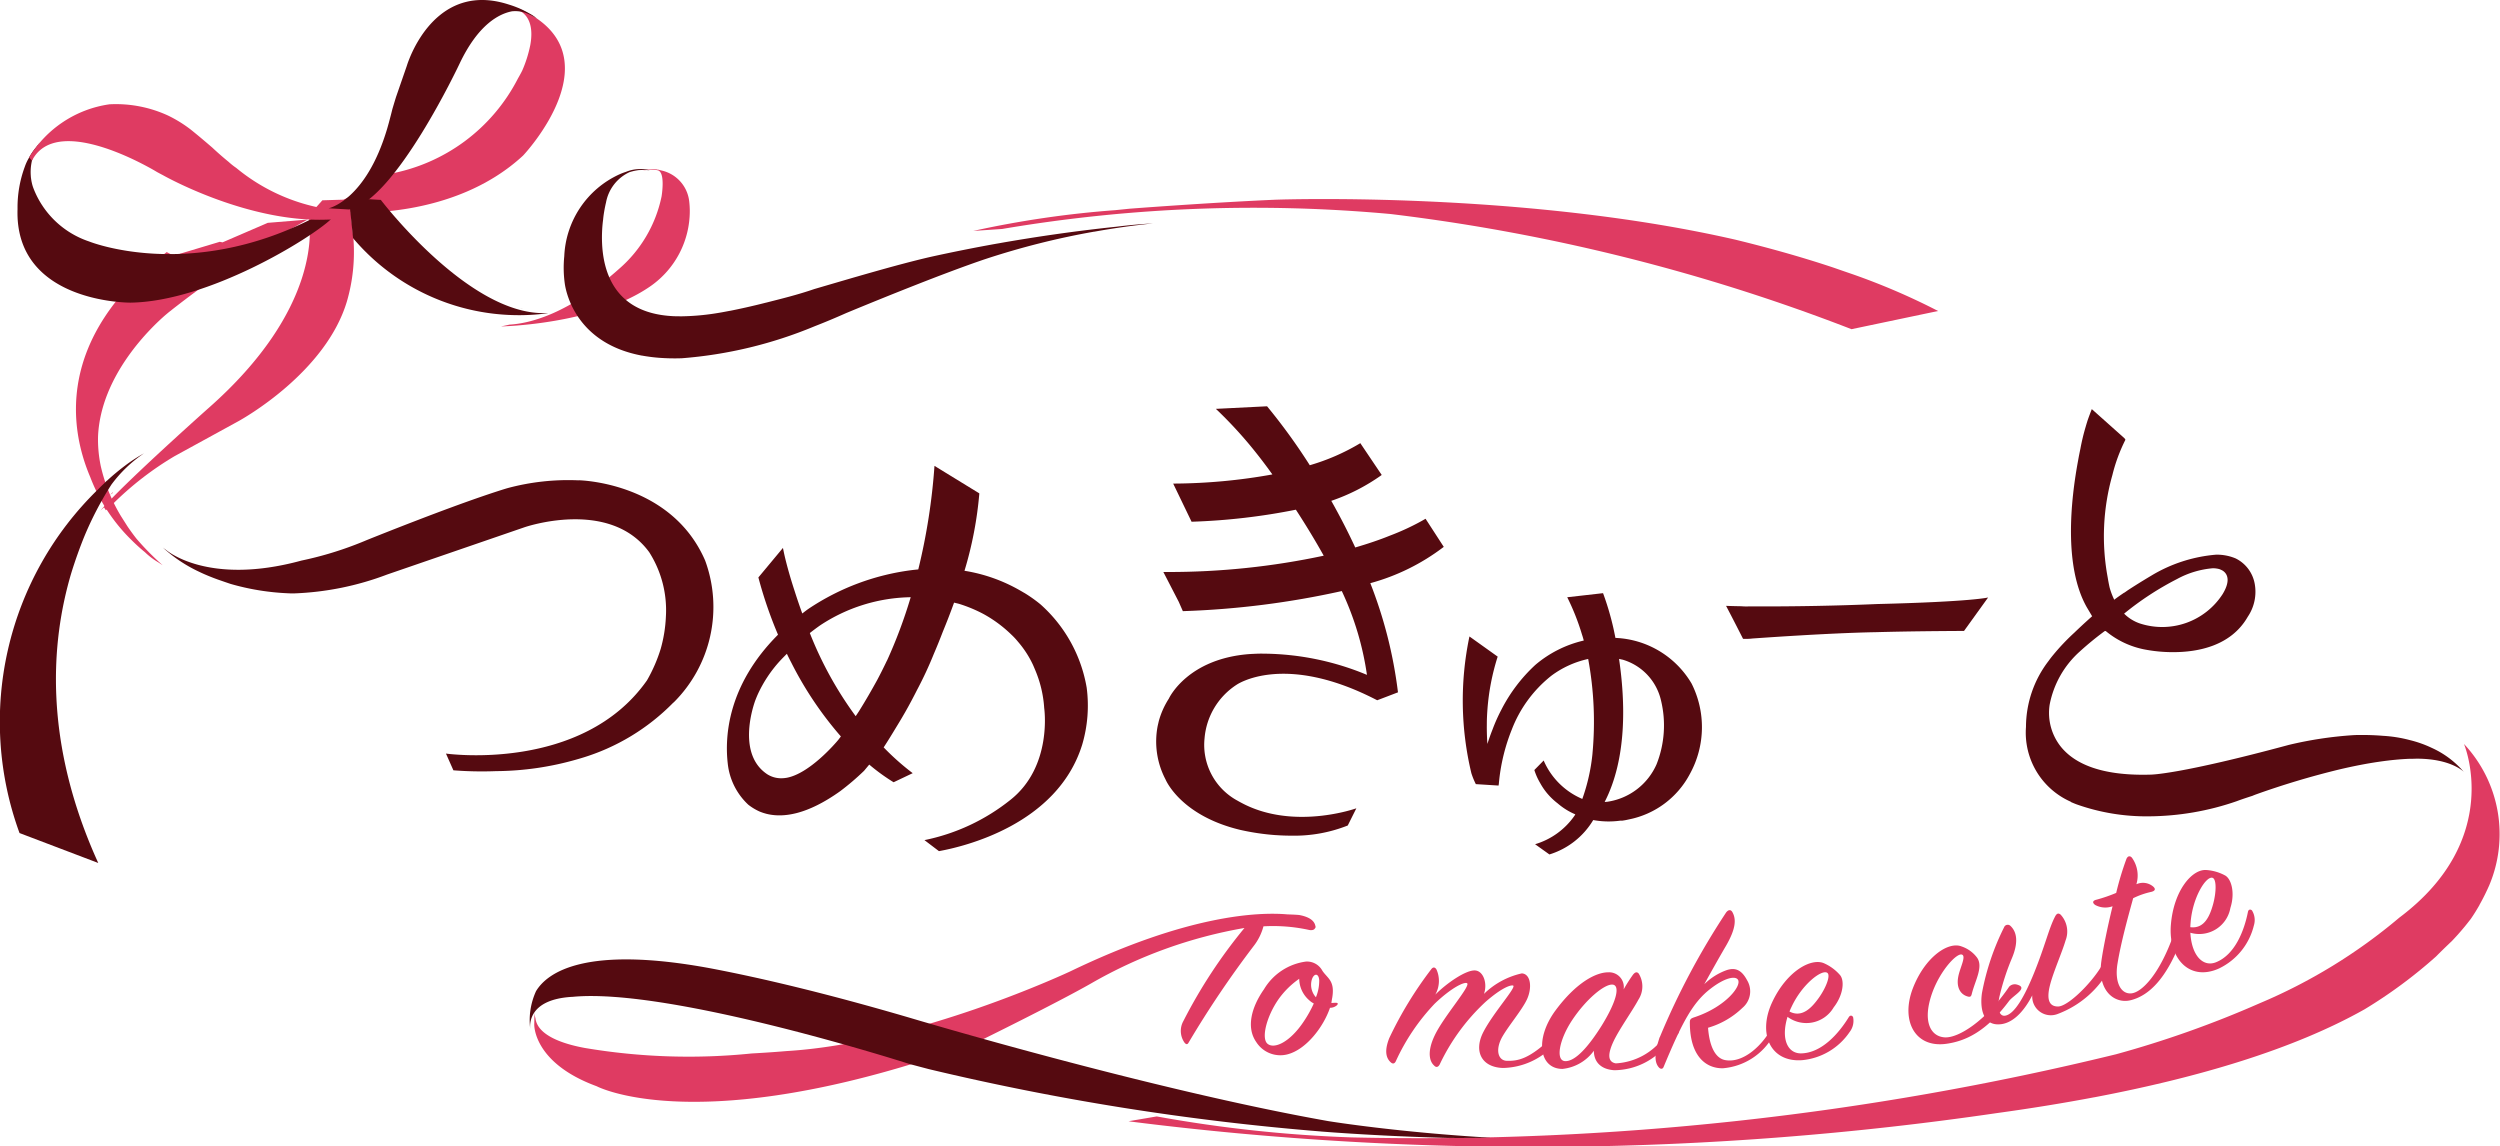
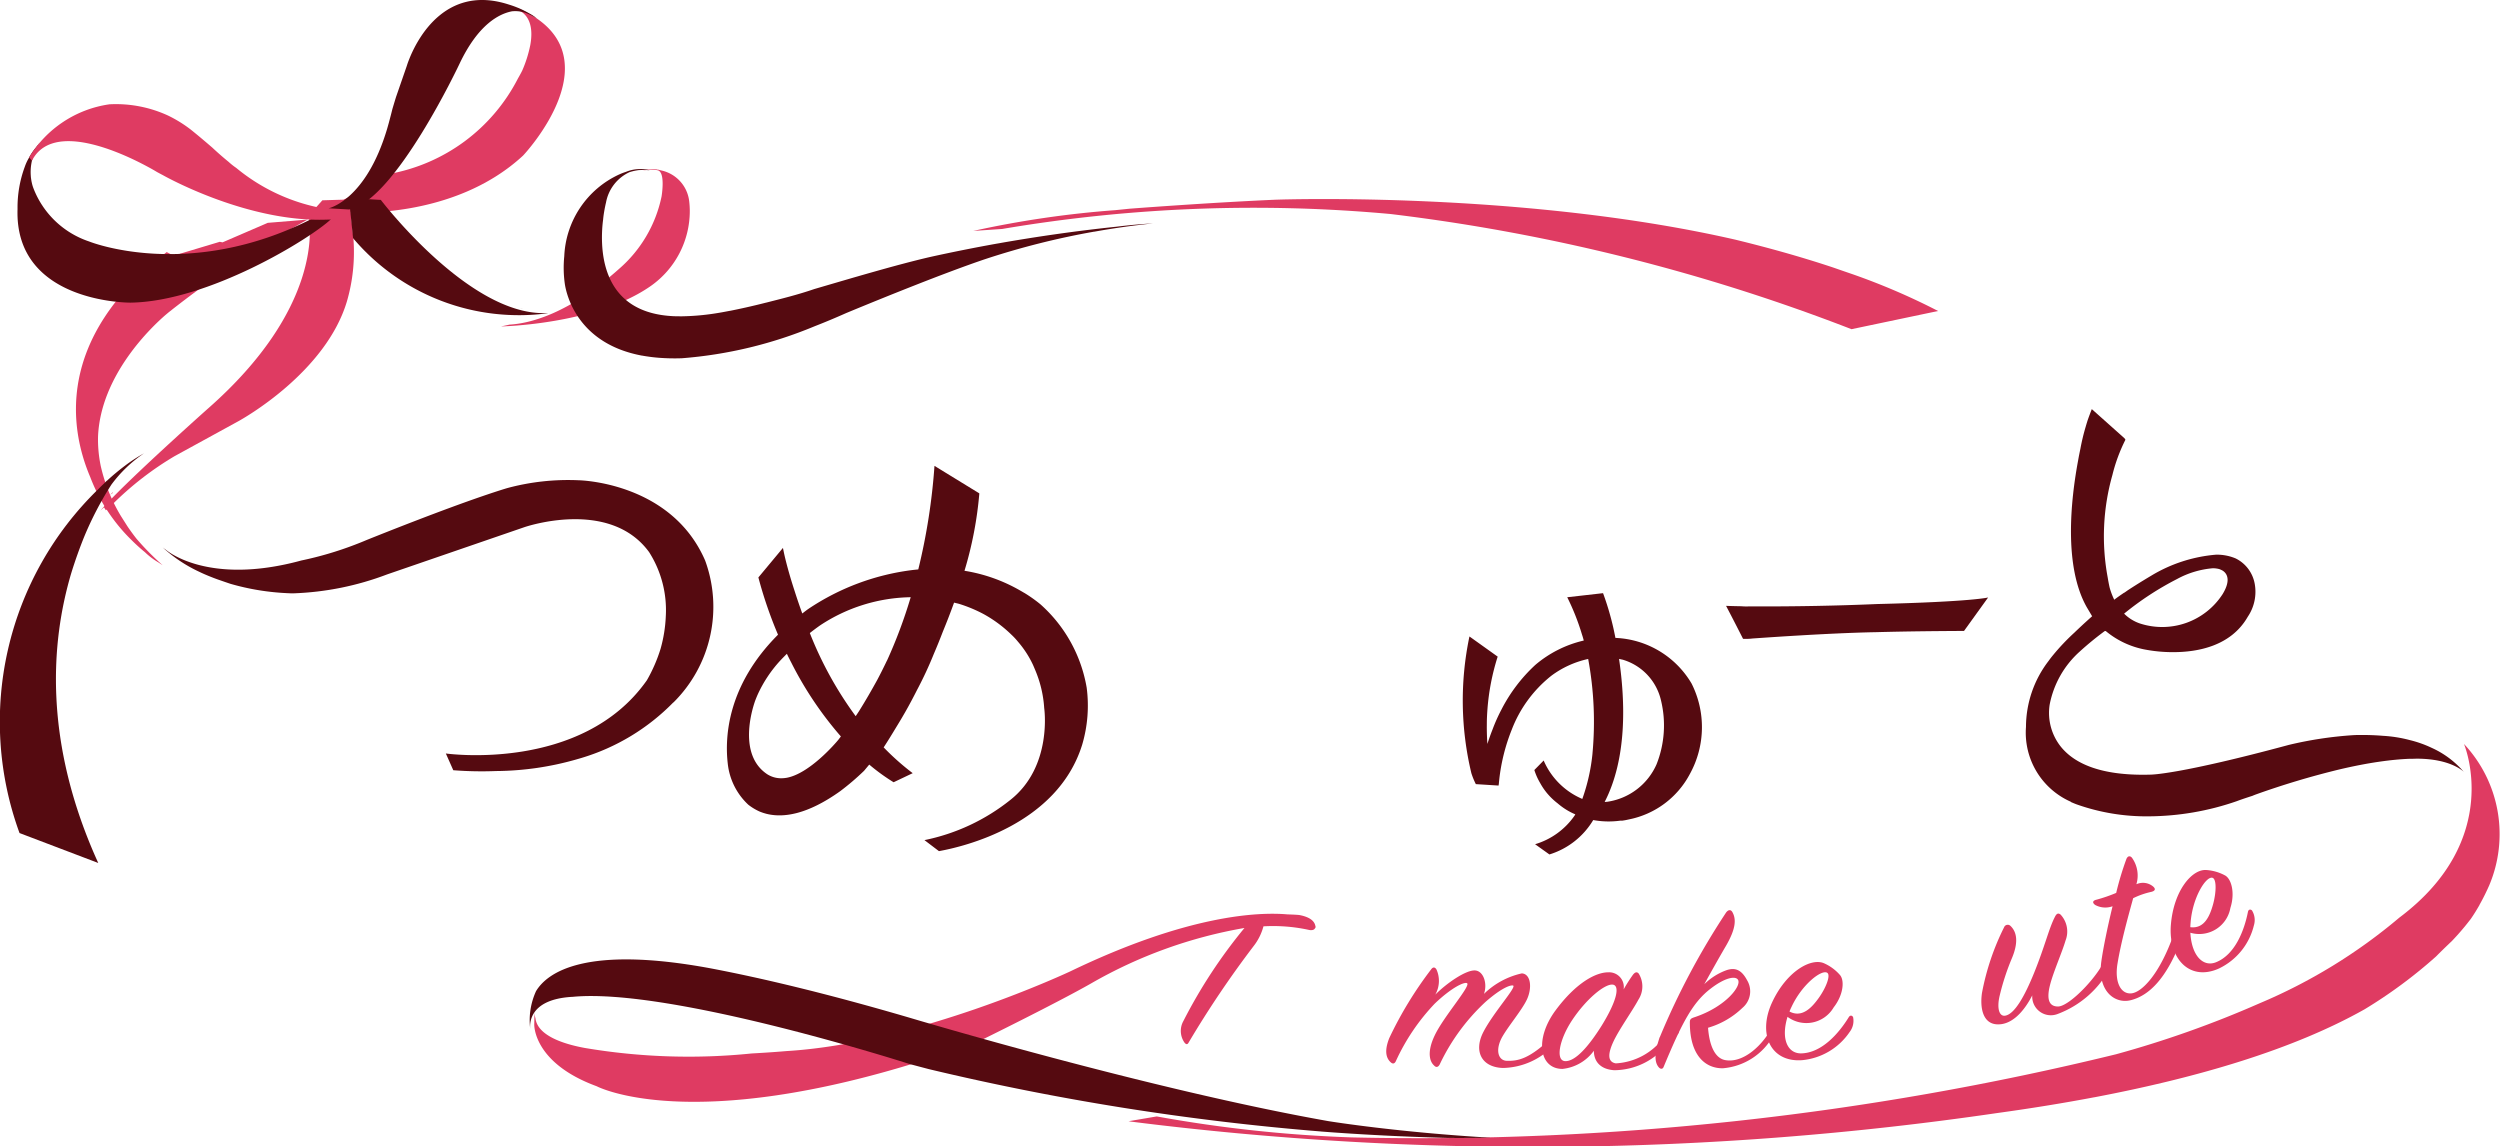
<svg xmlns="http://www.w3.org/2000/svg" width="174.445" height="80" viewBox="0 0 174.445 80">
  <g id="img_logo" transform="translate(-124.415 -159.268)">
    <g id="グループ_1" data-name="グループ 1" transform="translate(203.165 211.175)">
      <path id="パス_1" data-name="パス 1" d="M1075.637,454.235Z" transform="translate(-982.456 -454.23)" fill="#df3b62" />
      <path id="パス_2" data-name="パス 2" d="M681.294,465.459c.265-.47.483-.922.66-1.323a9.194,9.194,0,0,0-1.757-9.878s2.818,6.626-4.509,12.117h0a37.8,37.8,0,0,1-9.736,5.972l-.042.018a72.29,72.29,0,0,1-9.993,3.546,204.588,204.588,0,0,1-53.353,5.8,94.132,94.132,0,0,1-13.583-1.463l-1.965.335.227.034a223.388,223.388,0,0,0,60.348-.6h0c2.308-.318,4.593-.685,6.82-1.108l.012,0h0c7.242-1.377,13.89-3.344,18.844-6.139a33.5,33.5,0,0,0,4.973-3.676c.323-.325.625-.619.909-.889.053-.052.114-.11.184-.174a17.628,17.628,0,0,0,1.263-1.466h0c.024-.029.045-.059.069-.087.223-.322.424-.649.606-.968Z" transform="translate(-587.016 -454.253)" fill="#df3b62" />
    </g>
    <path id="パス_3" data-name="パス 3" d="M573.418,241.823c-.4-.136-.872-.3-1.42-.491-2.286-.761-4.606-1.4-6.792-1.933-13.834-3.175-29.633-2.862-31.838-2.8l-.261.008c-3.981.175-8.492.5-10.193.629l-.983.1a69.888,69.888,0,0,0-9.918,1.45l2.016-.137a104.863,104.863,0,0,1,27.094-1.044,132.8,132.8,0,0,1,32.172,8.037l6.042-1.269A46.527,46.527,0,0,0,573.418,241.823Z" transform="translate(-319.686 -63.404)" fill="#df3b62" />
    <path id="パス_4" data-name="パス 4" d="M158.475,252.5l.211-.177.023-.018h0a72.459,72.459,0,0,1,9.669-6.45l-2.779.227-3.156,1.362c-.064-.013-.129-.024-.193-.039l-3.029.909c-.048.029-.094.059-.141.089l-.533-.281c-7.849,6.081-6.736,12.412-5.336,15.7a12.232,12.232,0,0,0,2.87,4.384h0a12.8,12.8,0,0,0,.956.867,5.01,5.01,0,0,0,.94.71c.181.125.289.192.289.192a18.548,18.548,0,0,1-1.829-1.853c-.206-.261-.419-.551-.632-.866l-.458-.721a11.826,11.826,0,0,1-1.414-3.534v-.007c-.016-.074-.029-.15-.043-.226a9.147,9.147,0,0,1-.136-1.751C153.922,256.706,157.516,253.327,158.475,252.5Z" transform="translate(-22.499 -71.265)" fill="#df3b62" />
    <path id="パス_5" data-name="パス 5" d="M263.47,162.361l-.161.072s1.393.245.992,2.474h0l-.01.047a8.608,8.608,0,0,1-.554,1.742s-.1.209-.3.553a12.609,12.609,0,0,1-8.951,6.653l-.066.014-2.47,2.342a.556.556,0,0,0-.152-.038c-.021.01-.261.1-.261.1v.16l.1.076-.03.028s7.289.58,12.188-3.956C263.8,172.625,270.574,165.461,263.47,162.361Z" transform="translate(-102.882 -2.503)" fill="#df3b62" />
    <path id="パス_6" data-name="パス 6" d="M178.854,239.658l-.287-2.938-.41.189-1.472.045-.962,1.078c.141.691.965,6.461-7.073,13.5,0,0-4.342,3.867-6.547,6.108l-.141.145-.072.073h0c-.155.158-.314.324-.461.48l0,.007c-.082.091-.159.178-.226.256,0,0,.092-.082.249-.219.041.068.083.134.125.2.043-.036.086-.071.129-.106s.1-.079.15-.116c.067-.061.123-.122.191-.183l-.006-.011a22.007,22.007,0,0,1,4.339-3.363l4.4-2.41h0l.023-.012c.4-.219,6.116-3.435,7.593-8.368A12.3,12.3,0,0,0,178.854,239.658Z" transform="translate(-29.776 -63.709)" fill="#df3b62" />
-     <path id="パス_7" data-name="パス 7" d="M612.854,534.52a1.217,1.217,0,0,0-1.146-.645,4.023,4.023,0,0,0-2.929,1.931c-.881,1.255-1.247,2.663-.55,3.671a1.992,1.992,0,0,0,2.145.883c1.321-.315,2.541-1.893,3.01-3.26a.725.725,0,0,0,.486-.179c.076-.077.082-.159-.04-.168-.14-.01-.247.015-.352.008.027-.13.036-.245.064-.375C613.733,535.211,613.219,535.057,612.854,534.52Zm-1.312,3.55c-.964,1.446-2.071,1.942-2.531,1.529-.427-.393-.055-1.884.768-3.078a5.865,5.865,0,0,1,1.457-1.444,2.008,2.008,0,0,0,.7,1.5,1.348,1.348,0,0,0,.317.222A8.424,8.424,0,0,1,611.542,538.07Zm.862-1.7a1.3,1.3,0,0,1-.3-1.194c.122-.469.479-.542.527-.011A2.975,2.975,0,0,1,612.4,536.368Z" transform="translate(-396.164 -307.511)" fill="#df3b62" />
    <path id="パス_8" data-name="パス 8" d="M661.985,542.606a14.6,14.6,0,0,1,2.722-4.03c1.161-1.109,2.034-1.52,2.241-1.43.344.129-1.626,2.326-2.254,3.668-.551,1.165-.33,1.815-.042,2.073.151.17.293.127.4-.067a14.234,14.234,0,0,1,3.207-4.373c1.176-1.026,1.777-1.184,1.915-1.13.259.092-1.366,1.875-2.062,3.214-.7,1.324-.18,2.48,1.341,2.536a4.979,4.979,0,0,0,3.591-1.626,4.193,4.193,0,0,0,.742-1.625c-.083-.119-.607.809-.728.931-1.739,1.755-2.59,1.831-3.307,1.821-.63-.007-.847-.772-.323-1.692.468-.805,1.365-1.857,1.707-2.585.38-.809.277-1.784-.352-1.824a5.485,5.485,0,0,0-2.643,1.431c.255-.714-.028-1.6-.622-1.636-.628-.04-1.975.88-2.776,1.69a1.941,1.941,0,0,0,.084-1.758c-.1-.168-.238-.19-.367-.013a26.6,26.6,0,0,0-2.926,4.8c-.329.827-.261,1.373.112,1.7C661.8,542.813,661.909,542.751,661.985,542.606Z" transform="translate(-440.177 -309.278)" fill="#df3b62" />
    <path id="パス_9" data-name="パス 9" d="M809.5,540.915a4.511,4.511,0,0,0,3.322-1.969,1.269,1.269,0,0,0,.239-1.034c-.078-.143-.217-.135-.3,0-.69,1.126-1.89,2.512-3.342,2.529-.929,0-1.406-1.007-.933-2.55a2.208,2.208,0,0,0,3.221-.661c.686-.879.769-1.89.432-2.265a3.186,3.186,0,0,0-1.079-.8c-.9-.426-2.632.529-3.648,2.712S807.28,541.074,809.5,540.915Zm-.752-3.68c.732-1.607,2.126-2.674,2.509-2.416.255.166-.081,1.042-.6,1.764-.47.652-1.147,1.4-2.031.939C808.651,537.438,808.7,537.336,808.745,537.235Z" transform="translate(-559.341 -307.67)" fill="#df3b62" />
-     <path id="パス_10" data-name="パス 10" d="M866.494,531.5c.241.085.3.027.348-.178.233-.925.815-1.88.362-2.518a2.248,2.248,0,0,0-1.069-.775c-.93-.377-2.568.73-3.413,2.929-.855,2.25.15,4.172,2.349,3.86,1.315-.186,2.757-.831,4.356-2.971.32-.428,1.412-.939.544-1.165a.542.542,0,0,0-.521.147c-1.583,2.34-3.523,3.607-4.507,3.541-1.029-.069-1.564-1.191-.847-3.158.588-1.586,1.755-2.8,2.078-2.607.266.148-.164.917-.279,1.529C865.747,530.894,866.053,531.352,866.494,531.5Z" transform="translate(-604.836 -302.717)" fill="#df3b62" />
    <path id="パス_11" data-name="パス 11" d="M900.44,524.047c.973-.128,1.718-1.133,2.166-2.012a1.3,1.3,0,0,0,1.743,1.312,6.851,6.851,0,0,0,3.7-3.256c.258-.453.149-.311.056-.426-.1-.132-.3-.462-.36-.3-.443,1.263-2.545,3.451-3.343,3.45q-.945,0-.553-1.516c.229-.9.845-2.284,1.078-3.086a1.733,1.733,0,0,0-.345-1.811c-.17-.134-.284-.078-.409.183-.41.8-.685,2.017-1.437,3.879-.645,1.589-1.362,2.908-2.041,2.994-.4.046-.569-.524-.367-1.387a16.693,16.693,0,0,1,.863-2.64c.434-1.043.375-1.786-.109-2.243a.272.272,0,0,0-.443.1,17.358,17.358,0,0,0-1.544,4.589C898.933,523.024,899.205,524.21,900.44,524.047Z" transform="translate(-636.383 -293.315)" fill="#df3b62" />
    <path id="パス_12" data-name="パス 12" d="M942.669,495.466c-.138-.165-.311-.131-.4.119a20.738,20.738,0,0,0-.7,2.333,10.72,10.72,0,0,1-1.373.473c-.256.058-.324.2-.092.37a1.486,1.486,0,0,0,1.211.089c-.354,1.459-.668,2.992-.788,3.886-.27,2.052.962,2.958,2.078,2.663,1.355-.348,2.455-1.636,3.348-3.819.158-.386.292-.6.133-.827a.29.29,0,0,0-.51.066c-.984,2.794-2.227,4.038-2.946,4.109s-1.186-.748-.972-2.063c.247-1.514.752-3.326,1.095-4.577a5.617,5.617,0,0,1,1.29-.448c.252-.074.286-.2.113-.359a1.109,1.109,0,0,0-1.178-.167A2.128,2.128,0,0,0,942.669,495.466Z" transform="translate(-669.49 -276.345)" fill="#df3b62" />
    <path id="パス_13" data-name="パス 13" d="M972.481,503.015c.341-1.063.069-2.04-.377-2.275a3.191,3.191,0,0,0-1.287-.374c-.991-.089-2.287,1.407-2.486,3.807s1.327,3.98,3.352,3.064a4.506,4.506,0,0,0,2.437-3,1.272,1.272,0,0,0-.133-1.054c-.123-.108-.251-.052-.279.1-.258,1.3-.905,3.012-2.262,3.53-.871.323-1.668-.46-1.757-2.071A2.207,2.207,0,0,0,972.481,503.015Zm-2.793,1.339c0-.089.008-.2.017-.313.132-1.761,1.071-3.246,1.519-3.135.3.069.284,1.007.046,1.864C971.052,503.546,970.677,504.481,969.688,504.354Z" transform="translate(-692.435 -280.389)" fill="#df3b62" />
    <path id="パス_14" data-name="パス 14" d="M429.787,415.17" transform="translate(-250.136 -209.614)" fill="#550a10" />
    <path id="パス_15" data-name="パス 15" d="M804.792,390.624h0c-2.986.13-5.719.162-7.519.166h-.4c-.67,0-1.056,0-1.056,0a4.006,4.006,0,0,1-.487-.012c-.431-.007-.792-.016-1.072-.028.293.556.691,1.328,1.185,2.3a3.868,3.868,0,0,0,.681-.024c.056,0,5.09-.375,8.619-.44,2.222-.06,4.433-.078,6.12-.086l1.681-2.334S811.432,390.462,804.792,390.624Z" transform="translate(-549.402 -189.207)" fill="#550a10" />
    <path id="パス_16" data-name="パス 16" d="M163.845,350.3a1.214,1.214,0,0,0,.15-.116C163.945,350.221,163.895,350.26,163.845,350.3Z" transform="translate(-31.911 -156.384)" fill="#df3b62" />
    <path id="パス_17" data-name="パス 17" d="M164.843,349.257l-.019-.035c-.068.061-.123.122-.191.183Q164.737,349.329,164.843,349.257Z" transform="translate(-32.55 -155.599)" fill="#df3b62" />
    <path id="パス_18" data-name="パス 18" d="M325.265,278.113c-.074.009-.145.012-.219.02A1.451,1.451,0,0,0,325.265,278.113Z" transform="translate(-164.343 -97.348)" fill="#550a10" />
-     <path id="パス_19" data-name="パス 19" d="M263.585,236.582s.034.036.033.036h0Z" transform="translate(-112.63 -62.57)" fill="#550a10" />
    <path id="パス_20" data-name="パス 20" d="M331.647,224.074a5.869,5.869,0,0,0-.038-.644,2.489,2.489,0,0,0-1.934-2.172l-.249-.063.007.012a1.7,1.7,0,0,0-1.07.075,1.98,1.98,0,0,1,1.074-.03c.521.178.24,1.821.24,1.821a9.121,9.121,0,0,1-2.981,5.064c-3.528,3.142-6.216,3.795-7.634,3.876q-.292.068-.594.126s6.609-.118,10.469-2.831A6.394,6.394,0,0,0,331.647,224.074Z" transform="translate(-159.1 -50.093)" fill="#df3b62" />
    <path id="パス_21" data-name="パス 21" d="M389.845,517.242c-.083-.457-.595-.671-1.138-.769-.274-.025-.549-.032-.824-.043-1.971-.171-6.889,0-15.141,3.977,0,0-10.646,5.017-19.819,5.563,0,0-.956.087-2.418.166h0a43.414,43.414,0,0,1-11.631-.383h0c-1.416-.259-3.312-.836-3.453-2.085a1.5,1.5,0,0,1-.063-.455l-.019.893s-.105,2.68,4.354,4.316c0,0,6.467,3.446,23.2-1.928l3.478-1.21s5.389-2.646,7.835-4.042a32.536,32.536,0,0,1,10.691-3.863,35.636,35.636,0,0,0-4.266,6.5,1.413,1.413,0,0,0,.09,1.511c.112.127.2.134.283-.023a70.048,70.048,0,0,1,4.529-6.721,3.837,3.837,0,0,0,.688-1.381,11.759,11.759,0,0,1,3.08.229c.02.005.052.013.09.019l.064.014.01,0c.129.013.286,0,.348-.121A.139.139,0,0,0,389.845,517.242Z" transform="translate(-173.645 -293.359)" fill="#df3b62" />
    <path id="パス_22" data-name="パス 22" d="M773.617,522.877c-.092-.2-.352-.3-.585.178-.71,1.459-2.121,2.709-3.372,2.47-.656-.125-1.087-.908-1.188-2.255a5.786,5.786,0,0,0,2.4-1.389,1.5,1.5,0,0,0,.321-1.933c-.365-.682-.791-.919-1.451-.689a4.311,4.311,0,0,0-1.535.974c.453-.817,1.108-1.985,1.511-2.669.707-1.218.726-1.877.452-2.364-.11-.194-.284-.173-.437.027a51.825,51.825,0,0,0-4.638,8.725c0-.01,0-.019,0-.029l-.195.64c.007-.013.011-.025.017-.038-.207.826-.1,1.279.138,1.525.126.129.264.093.314-.041,1.273-3.057,2.027-4.524,3.315-5.492.911-.7,1.676-.9,1.875-.6.273.422-.847,1.88-3,2.606-.329.107-.364.156-.356.452.018,2.221,1.072,3.134,2.3,3.122a4.437,4.437,0,0,0,3.516-2.266C773.294,523.423,773.708,523.072,773.617,522.877Z" transform="translate(-524.873 -292.287)" fill="#df3b62" />
    <path id="パス_23" data-name="パス 23" d="M730.8,540.886c-.068-.149-1.153,1.339-1.242,1.486a4.459,4.459,0,0,1-3.328,1.789c-.587-.1-.573-.678-.129-1.6.426-.869,1.308-2.1,1.7-2.835a1.7,1.7,0,0,0,.03-1.826q-.182-.223-.421.1a11.406,11.406,0,0,0-.635,1,1.026,1.026,0,0,0-1.06-1.193c-.874-.006-2.261.725-3.69,2.657-1.466,1.981-1.148,4.073.479,4.084a3.1,3.1,0,0,0,2.195-1.268c0,.773.481,1.3,1.426,1.359a4.761,4.761,0,0,0,3.755-1.891l.731-.7C730.624,541.876,730.832,540.958,730.8,540.886Zm-8.1,3.119c-.681-.02-.445-1.467.493-2.875.972-1.458,2.255-2.518,2.815-2.465.507.053.343,1.072-.772,2.874C724.33,542.98,723.413,544.027,722.7,544.005Z" transform="translate(-489.067 -310.693)" fill="#df3b62" />
    <path id="パス_24" data-name="パス 24" d="M152.694,216.713c-1.469,1.383-8.575,5.746-13.992,5.824,0,0-8.1.062-7.882-6.528a8.188,8.188,0,0,1,.506-2.954h0a3.283,3.283,0,0,1,.277-.6,4.541,4.541,0,0,1,.44-.674l0,.01c.193-.26.345-.435.345-.435q-.066.1-.124.2h0l-.008.014c-.04.068-.076.135-.11.2a3.539,3.539,0,0,0-.4,1.931c0,.019,0,.038.005.057,0,.038.007.075.012.111s.008.061.013.091.011.07.017.1c0,.018.007.036.011.054a2.609,2.609,0,0,0,.125.441h0a6.3,6.3,0,0,0,3.884,3.713s6.927,2.809,15.581-1.6" transform="translate(-5.181 -42.151)" fill="#550a10" />
    <path id="パス_25" data-name="パス 25" d="M573.465,239.532" transform="translate(-367.825 -64.958)" fill="#550a10" />
    <path id="パス_26" data-name="パス 26" d="M432.4,359.141a10.027,10.027,0,0,0-3.232-5.829,9.75,9.75,0,0,0-1.069-.762l0,0c-.035-.022-.07-.04-.106-.061-.075-.045-.152-.089-.229-.133a11.366,11.366,0,0,0-3.892-1.381,26.25,26.25,0,0,0,1.036-5.4l-3.13-1.921a42.863,42.863,0,0,1-1.13,7.225l-.324.034a16.726,16.726,0,0,0-7.361,2.733c-.141.1-.276.206-.41.309-.2-.552-.379-1.08-.532-1.564-.438-1.332-.666-2.3-.734-2.611l-.083-.4-1.714,2.06.014.052a29.491,29.491,0,0,0,1.356,3.943c-3.53,3.535-3.723,7.125-3.506,9a4.586,4.586,0,0,0,1.43,2.861,3.8,3.8,0,0,0,.739.454c.027.012.053.025.08.036l.049.018c.056.022.114.043.173.063l.077.023c.053.016.106.032.162.046,1.174.29,2.845.054,5.141-1.586a17.8,17.8,0,0,0,1.66-1.419l.361-.433a13.939,13.939,0,0,0,1.7,1.233l1.333-.634a17.627,17.627,0,0,1-2.028-1.8l0,0,.009-.01c.294-.452.57-.9.839-1.348.184-.3.373-.61.574-.961l.085-.147c.286-.5.561-1.02.841-1.574a.1.1,0,0,1,.008-.014,26.167,26.167,0,0,0,1.139-2.453c.228-.53.437-1.048.632-1.558.272-.659.536-1.34.787-2.035.121.031.24.055.363.09a9.854,9.854,0,0,1,1.724.723,8.98,8.98,0,0,1,1.911,1.42h0a4.982,4.982,0,0,1,.462.495,6.994,6.994,0,0,1,1.047,1.615c.041.093.084.194.128.3a8.1,8.1,0,0,1,.654,2.71h0s.6,4.059-2.344,6.4l0,0a14.09,14.09,0,0,1-6.012,2.819l1.012.769c1.728-.311,8.249-1.839,9.99-7.413A9.627,9.627,0,0,0,432.4,359.141Zm-17.331,3.629c-.163.2-2.028,2.394-3.648,2.657l-.009,0a2.076,2.076,0,0,1-.282.025h0a1.8,1.8,0,0,1-1.009-.272c-2.119-1.388-1.015-4.695-.849-5.154.1-.26.171-.417.171-.417h0a9.035,9.035,0,0,1,1.529-2.32c.17-.185.338-.353.507-.523.038.077.072.153.111.231h0l.01.019c.06.121.121.242.185.363a24.868,24.868,0,0,0,3.462,5.156Zm3.389-5.521c-.234.491-.463.945-.679,1.352-.346.631-.795,1.416-1.279,2.189-.073.11-.145.221-.22.33a25.64,25.64,0,0,1-3.2-5.8q.36-.284.711-.531a11.772,11.772,0,0,1,6.328-1.97A33.905,33.905,0,0,1,418.462,357.249Z" transform="translate(-232.157 -151.879)" fill="#550a10" />
-     <path id="パス_27" data-name="パス 27" d="M221.8,353.3c-2.38-5.5-8.824-5.6-8.824-5.6l.008.006a16.285,16.285,0,0,0-5.009.553c-.511.155-1.086.344-1.7.554h0c-2.845.977-6.472,2.413-8.076,3.057-.268.114-.532.22-.791.319l-.038.015h0a24.368,24.368,0,0,1-3.739,1.1c-6.6,1.8-9.459-.754-9.459-.754h0a2.725,2.725,0,0,1-.226-.168,10.023,10.023,0,0,0,2.5,1.681l.051.024q.172.083.346.16c.088.039.179.077.27.115s.189.077.284.114l.117.046c.159.06.317.118.475.171.222.078.453.157.7.24a17.015,17.015,0,0,0,3.983.652l.224.01.09,0h.123a20.364,20.364,0,0,0,6.5-1.317l.046-.016,9.532-3.28c.031-.01,5.954-2.057,8.717,1.746a7.539,7.539,0,0,1,1.157,4.5.068.068,0,0,0,0,.009,9.778,9.778,0,0,1-.361,2.223h0a10.76,10.76,0,0,1-.956,2.2c-4.531,6.459-14.029,5.111-14.029,5.111l.519,1.168a25.61,25.61,0,0,0,2.98.057,20.835,20.835,0,0,0,5.7-.837c.164-.046.26-.076.26-.076a14.971,14.971,0,0,0,6.412-3.874l.006.006A9.391,9.391,0,0,0,221.8,353.3Z" transform="translate(-48.182 -154.92)" fill="#550a10" />
-     <path id="パス_28" data-name="パス 28" d="M593.523,330.637l-1.271-1.962-.059.034-.227.13a16.908,16.908,0,0,1-2.2,1.014c-.738.3-1.533.566-2.42.827-.538-1.162-1.107-2.253-1.672-3.254a13.569,13.569,0,0,0,3.465-1.766l.054-.041L587.7,323.4l-.058.036a14.9,14.9,0,0,1-3.468,1.505,41.243,41.243,0,0,0-2.981-4.113l-3.572.179.121.115a29.442,29.442,0,0,1,2.745,3.028l.013.016c.349.441.707.917,1.063,1.417a39.655,39.655,0,0,1-6.808.638h-.113l1.283,2.661.047,0a44.069,44.069,0,0,0,7.232-.839c.723,1.113,1.375,2.192,1.942,3.21a51.7,51.7,0,0,1-10.854,1.138h-.335l1.074,2.081.285.649h.048a59.854,59.854,0,0,0,11.044-1.4,20.581,20.581,0,0,1,1.755,5.848,19.084,19.084,0,0,0-7.159-1.48l-.07,0c-.2-.006-.4,0-.644.012-.2.008-.313.018-.313.018l-.031,0c-4.267.332-5.56,3.006-5.608,3.111a5.632,5.632,0,0,0-.7,1.567l-.075.324a5.691,5.691,0,0,0,.542,3.738c.043.1,1.1,2.538,5.209,3.525a16.585,16.585,0,0,0,2.519.37l.029,0c.344.023.685.035,1.016.035a10.105,10.105,0,0,0,3.922-.7l.024-.01.6-1.2h0s-4.393,1.58-8.042-.393l-.06-.032h0c-.063-.035-.127-.068-.19-.106h0a4.42,4.42,0,0,1-2.3-4.359,4.934,4.934,0,0,1,2.214-3.717l0,0s3.284-2.332,9.832,1.069l.026-.01c.424-.16.922-.351,1.372-.524l.053-.02-.008-.056a31.117,31.117,0,0,0-1.923-7.56,14.867,14.867,0,0,0,5.068-2.491Z" transform="translate(-368.365 -133.21)" fill="#550a10" />
+     <path id="パス_27" data-name="パス 27" d="M221.8,353.3c-2.38-5.5-8.824-5.6-8.824-5.6a16.285,16.285,0,0,0-5.009.553c-.511.155-1.086.344-1.7.554h0c-2.845.977-6.472,2.413-8.076,3.057-.268.114-.532.22-.791.319l-.038.015h0a24.368,24.368,0,0,1-3.739,1.1c-6.6,1.8-9.459-.754-9.459-.754h0a2.725,2.725,0,0,1-.226-.168,10.023,10.023,0,0,0,2.5,1.681l.051.024q.172.083.346.16c.088.039.179.077.27.115s.189.077.284.114l.117.046c.159.06.317.118.475.171.222.078.453.157.7.24a17.015,17.015,0,0,0,3.983.652l.224.01.09,0h.123a20.364,20.364,0,0,0,6.5-1.317l.046-.016,9.532-3.28c.031-.01,5.954-2.057,8.717,1.746a7.539,7.539,0,0,1,1.157,4.5.068.068,0,0,0,0,.009,9.778,9.778,0,0,1-.361,2.223h0a10.76,10.76,0,0,1-.956,2.2c-4.531,6.459-14.029,5.111-14.029,5.111l.519,1.168a25.61,25.61,0,0,0,2.98.057,20.835,20.835,0,0,0,5.7-.837c.164-.046.26-.076.26-.076a14.971,14.971,0,0,0,6.412-3.874l.006.006A9.391,9.391,0,0,0,221.8,353.3Z" transform="translate(-48.182 -154.92)" fill="#550a10" />
    <path id="パス_29" data-name="パス 29" d="M707.662,397.872a6.477,6.477,0,0,0-5.288-3.181h-.024q-.07-.355-.141-.677a19.552,19.552,0,0,0-.723-2.446l-2.5.284a16.321,16.321,0,0,1,1.027,2.592c.013.041.026.079.039.121.024.076.048.162.072.248l.013.047,0,.014a8,8,0,0,0-3.377,1.7,11.138,11.138,0,0,0-2.36,3.108l-.013.025a11.806,11.806,0,0,0-.606,1.355c-.086.217-.167.435-.24.647-.044.128-.086.255-.126.38-.032-.463-.045-.929-.039-1.389,0-.363.02-.723.046-1.069a15.986,15.986,0,0,1,.7-3.6l.012-.034-1.97-1.407-.016.07a21.73,21.73,0,0,0,.149,9.47,5.131,5.131,0,0,0,.3.739l.012.024,1.586.1.012-.071c0-.013,0-.027.007-.042.006-.081.015-.178.027-.29a13.233,13.233,0,0,1,.875-3.5,8.834,8.834,0,0,1,2.74-3.743l.012-.01a6.684,6.684,0,0,1,2.58-1.178,24.009,24.009,0,0,1,.3,6.595v.016a13.282,13.282,0,0,1-.709,3.156,5.1,5.1,0,0,1-2.668-2.616l-.027-.067-.652.665.008.027a4.313,4.313,0,0,0,.4.887,4.514,4.514,0,0,0,.435.652l.061.073h0a4.618,4.618,0,0,0,.724.69l0,0a4.67,4.67,0,0,0,1.231.766c-.018.031-.036.059-.054.09a5.124,5.124,0,0,1-2.754,1.993l1,.714A5.416,5.416,0,0,0,700.8,407.4a5.993,5.993,0,0,0,1.875.044l.049,0c.03,0,.059,0,.092,0,.145-.02.3-.048.477-.09a6.16,6.16,0,0,0,4.25-3.168A6.765,6.765,0,0,0,707.662,397.872Zm-2.439,5.629a4.455,4.455,0,0,1-3.432,2.621c-.062.007-.126.012-.194.016,1.562-3.028,1.448-6.973,1.005-9.981.043.007.086.015.131.026l.081.019.016,0a3.862,3.862,0,0,1,2.7,2.854A7.371,7.371,0,0,1,705.223,403.5Z" transform="translate(-465.213 -190.91)" fill="#550a10" />
    <path id="パス_30" data-name="パス 30" d="M131.271,367.721c-3.826-8.41-3.325-15.382-1.882-20.231.293-.947.6-1.784.883-2.489a23.293,23.293,0,0,1,1.919-3.685,9.3,9.3,0,0,1,2.276-2.183,11.176,11.176,0,0,0-1.329.866l0,0,0,0a16.217,16.217,0,0,0-1.252,1.043l-.031.019c-.061.059-.118.118-.178.177-.252.24-.4.394-.4.394h0a22.616,22.616,0,0,0-5.5,24Z" transform="translate(0 -148.236)" fill="#550a10" />
    <path id="パス_31" data-name="パス 31" d="M369.076,270.361Z" transform="translate(-200.406 -90.998)" fill="#550a10" />
    <path id="パス_32" data-name="パス 32" d="M383.87,225.153c-2.884.3-5.592.7-8.024,1.124-.1.019-.2.038-.318.056-1.712.307-3.282.627-4.674.935-2.407.559-5.655,1.53-8.073,2.236-1.2.413-2.351.689-3.352.946l-.007,0h0c-1.036.265-1.911.452-2.5.569l-.01,0-.075.014-.4.075-.121.022-.235.04,0,0a16.839,16.839,0,0,1-2.513.235h-.037c-.2,0-.4,0-.583-.009-4.65-.219-5.118-3.922-4.957-6.212.026-.327.055-.526.055-.526h0c.008-.1.019-.184.03-.275.064-.45.138-.777.172-.915a2.91,2.91,0,0,1,1.637-2.12,3.576,3.576,0,0,1,.672-.147l.034,0a5.5,5.5,0,0,1,.712.015,2.642,2.642,0,0,0-1.67.112h0l0,0a4.352,4.352,0,0,0-.454.174h0a6.587,6.587,0,0,0-3.843,5.706,8.049,8.049,0,0,0,.039,1.941c.111.733.869,4.158,5.384,5l.016,0c.136.025.277.047.42.067l.14.02c.161.021.325.039.495.054a14.181,14.181,0,0,0,1.713.042,30.12,30.12,0,0,0,9.244-2.225l0,0,.024-.01q1.061-.412,2.22-.928c2.591-1.072,6.853-2.8,9.658-3.748A54.456,54.456,0,0,1,382.3,225.5l.026,0c1.284-.232,2.65-.431,4.09-.576C385.64,224.961,384.78,225.042,383.87,225.153Z" transform="translate(-181.547 -50.066)" fill="#550a10" />
    <path id="パス_33" data-name="パス 33" d="M157.418,204.774l.151-.354a5.527,5.527,0,0,1-1.888.158q-.144-.01-.291-.029h-.005l-.148-.021a13.255,13.255,0,0,1-5.711-2.756,4.583,4.583,0,0,1-.527-.418l-.006-.005c-.467-.382-.851-.727-1.127-.986-.667-.576-1.145-.971-1.479-1.239a9.036,9.036,0,0,0-1.609-1,8.692,8.692,0,0,0-4.091-.787,7.852,7.852,0,0,0-5.605,3.7l.195.235c1.439-2.818,6.28-.547,8.061.414h0c.377.2.617.348.658.373.127.069.274.148.433.231h0s6.191,3.519,11.979,3.064l-.382-.118a3.19,3.19,0,0,0,1.4-.406Z" transform="translate(-8.632 -30.791)" fill="#df3b62" />
    <path id="パス_34" data-name="パス 34" d="M258.657,160.21a6.68,6.68,0,0,0-1.42-.619l-.03-.01c-.114-.036-.232-.071-.358-.106l-.031-.009h-.005c-3.962-1.036-5.842,2.27-6.466,3.736q-.057.136-.112.277c-.092.239-.135.385-.135.385l-.752,2.172c-.091.294-.176.578-.255.845-.077.314-.154.61-.231.893-.02.076-.041.151-.062.226s-.044.156-.066.232c-1.492,5.036-4.092,5.571-4.092,5.571l1.423.082c3.2-.554,7.731-10.205,7.731-10.205,1.29-2.7,2.729-3.445,3.642-3.623a2.207,2.207,0,0,1,1.022.137,5.019,5.019,0,0,1,.715.366A2.547,2.547,0,0,0,258.657,160.21Z" transform="translate(-97.299 0)" fill="#550a10" />
    <path id="パス_35" data-name="パス 35" d="M265.789,243.978c-5.351.136-11.462-7.9-11.462-7.9-.857-.036-2.223-.163-2.223-.163l.02.252.266,2.581a15.143,15.143,0,0,0,13.624,5.235C265.952,243.982,265.877,243.982,265.789,243.978Z" transform="translate(-103.339 -62.862)" fill="#550a10" />
    <path id="パス_36" data-name="パス 36" d="M390.6,545.116l.064,0,.289.022.462.034.24.017c2.61.182,5.23.3,7.75.368.993.008,1.993,0,2.99-.017-6.4-.37-11.055-1.113-11.316-1.155-12.447-2.2-29.091-7.176-29.091-7.176-6.069-1.784-10.659-2.845-13.976-3.478-8.834-1.647-11.451.3-12.226,1.582a4.909,4.909,0,0,0-.408,2.632c-.048-.533.067-2.059,2.9-2.231l.037,0c6.849-.678,23.581,4.7,23.581,4.7l.243.062c.35.094.7.185,1.043.276a179.849,179.849,0,0,0,27.419,4.358Z" transform="translate(-173.967 -306.886)" fill="#550a10" />
    <path id="パス_37" data-name="パス 37" d="M943.714,345.194a7.89,7.89,0,0,0-1.509-.534,9.333,9.333,0,0,0-1.882-.3h0q-.685-.058-1.439-.059c-.192,0-.386,0-.582.01a26.717,26.717,0,0,0-4.547.683c-7.588,2.048-9.564,2.074-9.647,2.074q-.276.008-.536.008c-2.73,0-4.646-.648-5.7-1.926a3.791,3.791,0,0,1-.807-2.952,6.645,6.645,0,0,1,2.092-3.71,22.037,22.037,0,0,1,1.731-1.421.092.092,0,0,1,.115,0,6.022,6.022,0,0,0,2.627,1.255,10.392,10.392,0,0,0,2.055.2c1.721,0,4.017-.424,5.19-2.443a.14.14,0,0,1,.009-.018,3.1,3.1,0,0,0,.489-2.323,2.453,2.453,0,0,0-1.332-1.758,3.376,3.376,0,0,0-1.358-.26,10.4,10.4,0,0,0-4.543,1.475c-.13.077-.888.528-1.623,1.01l-.223.158a.091.091,0,0,1-.035.013c-.25.169-.49.337-.688.489l-.023-.053a4.888,4.888,0,0,1-.3-.813c-.051-.232-.094-.461-.131-.688h0a15.7,15.7,0,0,1,.328-7.148,11.546,11.546,0,0,1,.91-2.464l-.065-.1-2.283-2.036c-.1.258-.2.522-.294.793a.079.079,0,0,1-.005.013l-.033.109c-.024.073-.045.148-.068.222v0l-.019.069a14.885,14.885,0,0,0-.377,1.564c-.054.254-.109.532-.161.827-.52,2.8-1,7.364.6,10.214l.381.643s-.571.5-1.243,1.147a15.179,15.179,0,0,0-1.464,1.542c-.126.151-.24.3-.336.435l0,0a7.584,7.584,0,0,0-1.573,4.6,5.266,5.266,0,0,0,3.107,5.21.092.092,0,0,1,.039.033c.06.027.164.072.3.126l.067.026a14.528,14.528,0,0,0,5.053.842,19.024,19.024,0,0,0,6.152-1.061c.1-.039.5-.184,1.089-.371h0c.036-.018.093-.04.18-.075a57.6,57.6,0,0,1,5.892-1.768c.969-.228,1.88-.405,2.709-.527l.091-.013c.748-.108,1.445-.175,2.083-.2.055,0,.1,0,.158,0,.124,0,.247-.007.367-.008,2.4.007,3.265.923,3.265.923A6.433,6.433,0,0,0,943.714,345.194Zm-17.754-11.777h0a6.322,6.322,0,0,1,2.491-.749,1.736,1.736,0,0,1,.453.058,1.522,1.522,0,0,1,.255.121c.27.186.581.631-.022,1.625a5.018,5.018,0,0,1-5.786,2.044,2.859,2.859,0,0,1-1.089-.681A20.791,20.791,0,0,1,925.961,333.417Z" transform="translate(-649.631 -133.748)" fill="#550a10" />
  </g>
</svg>